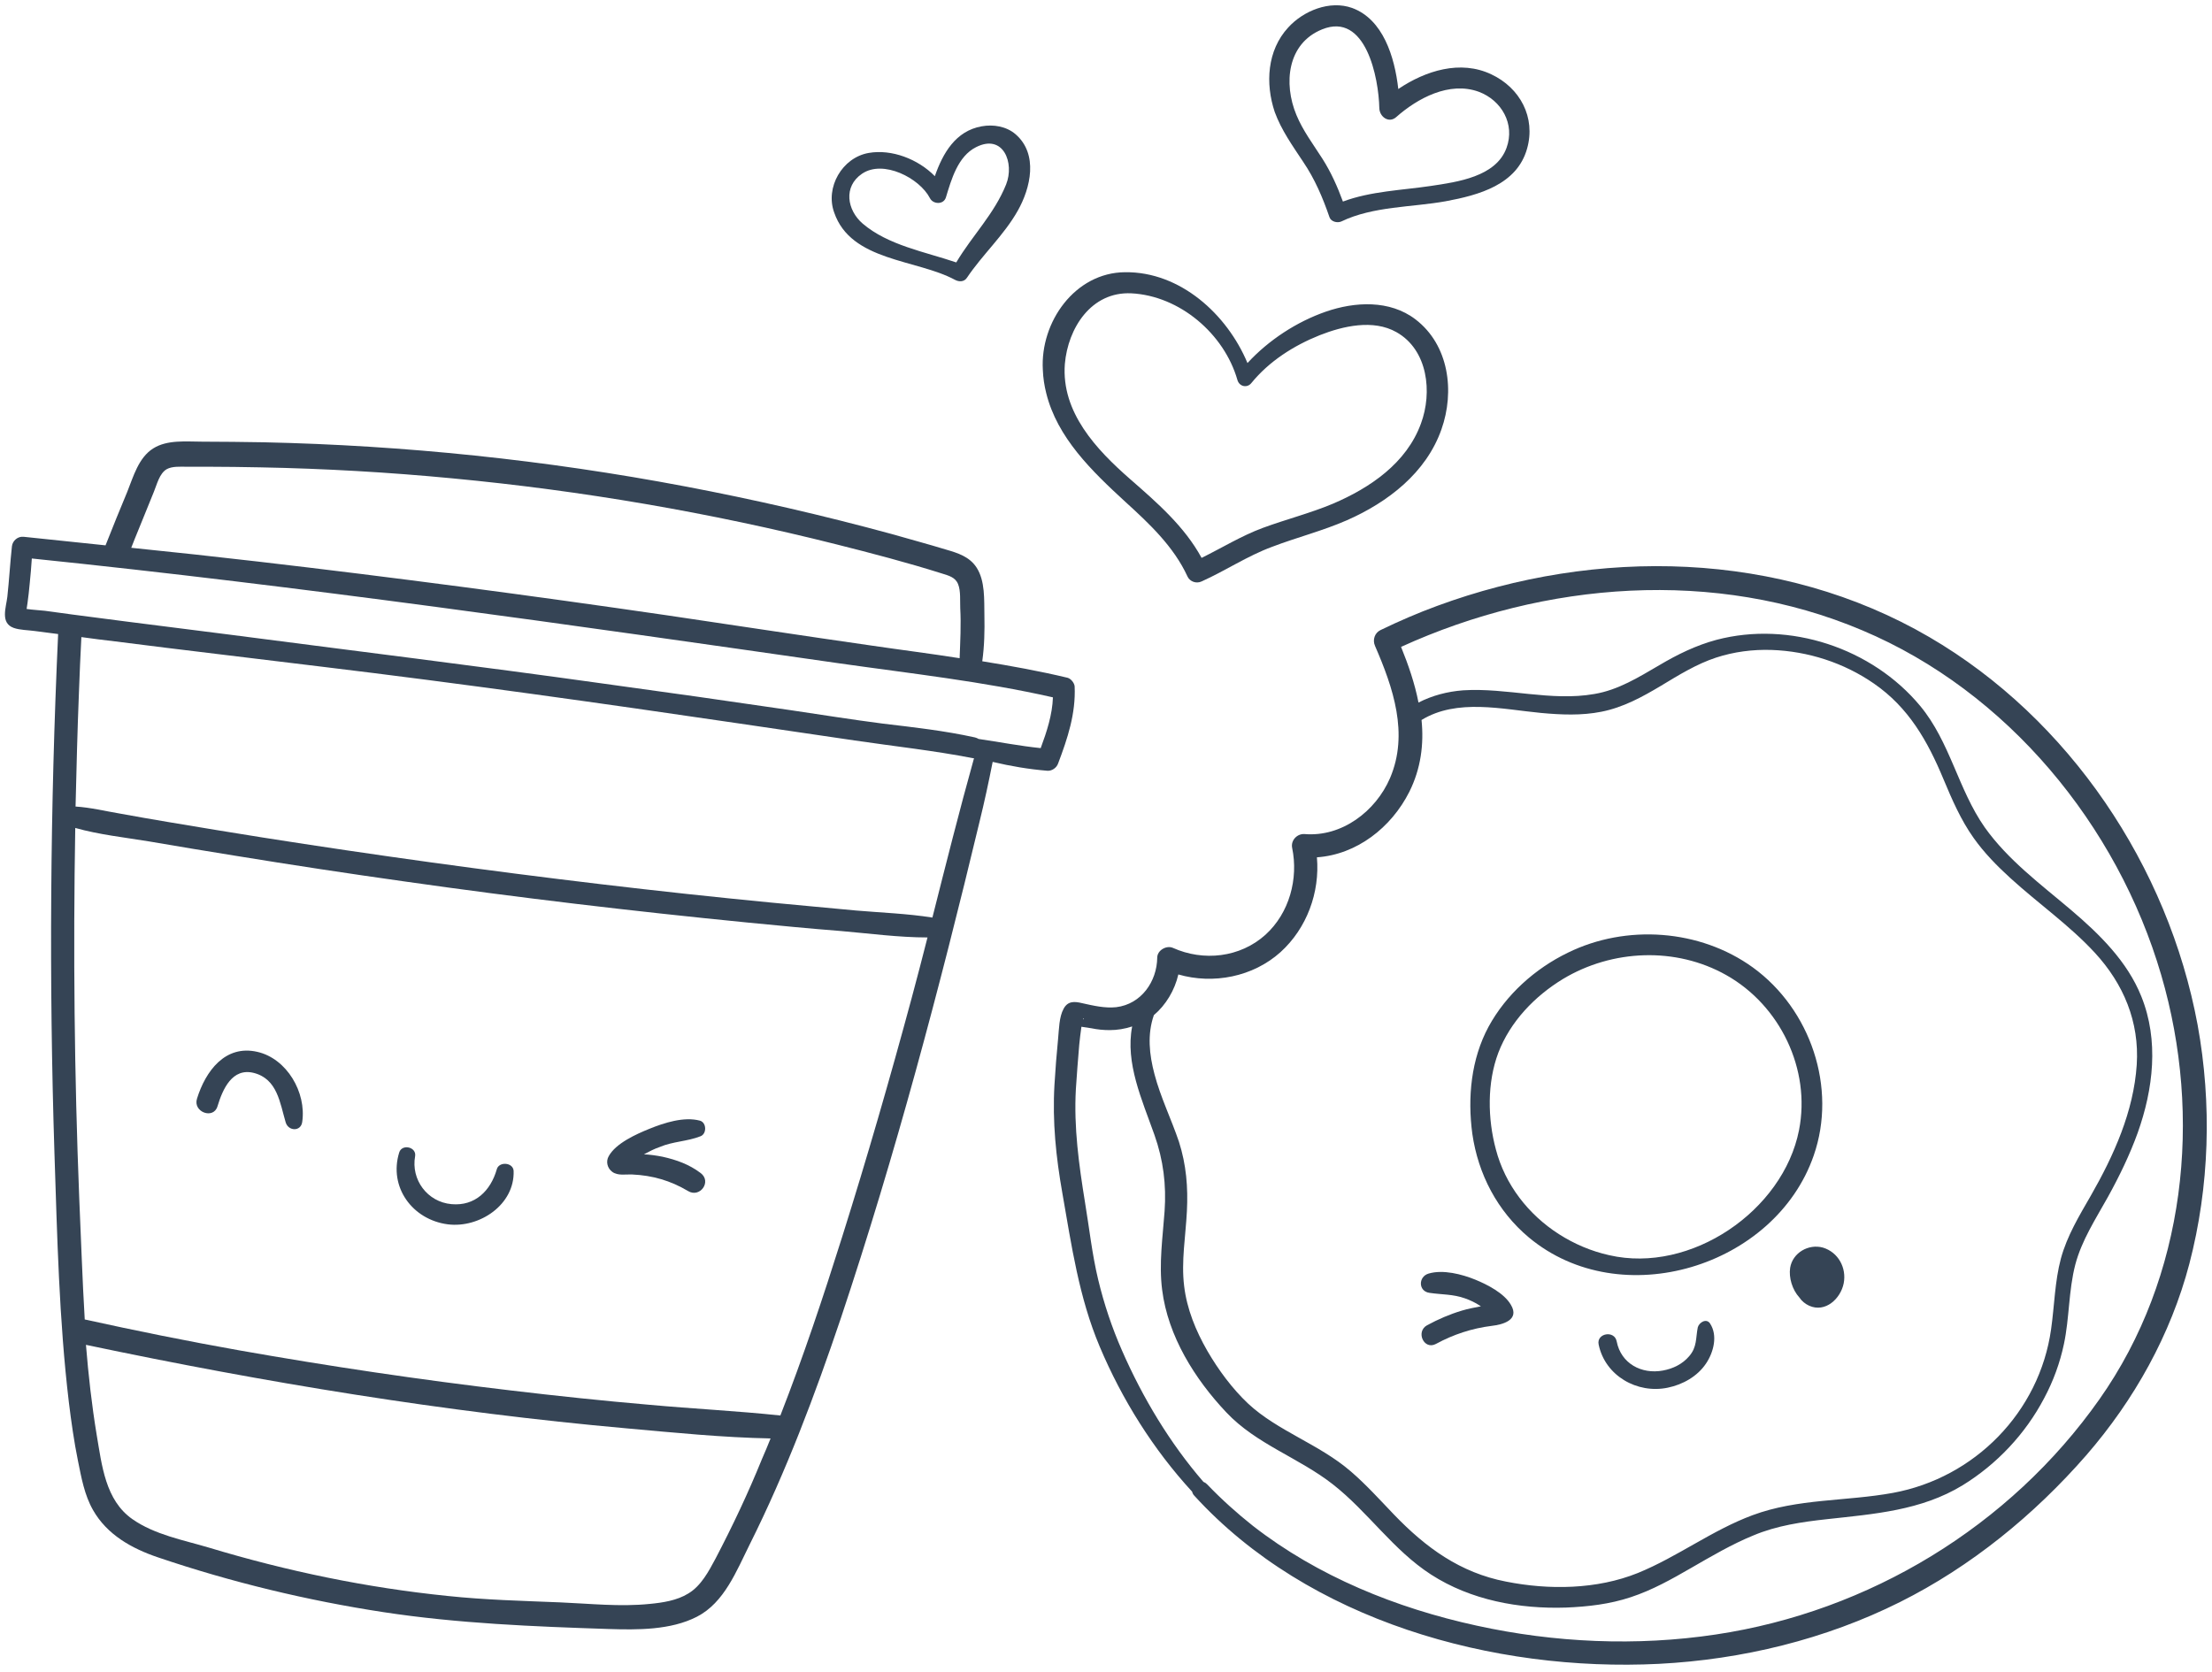
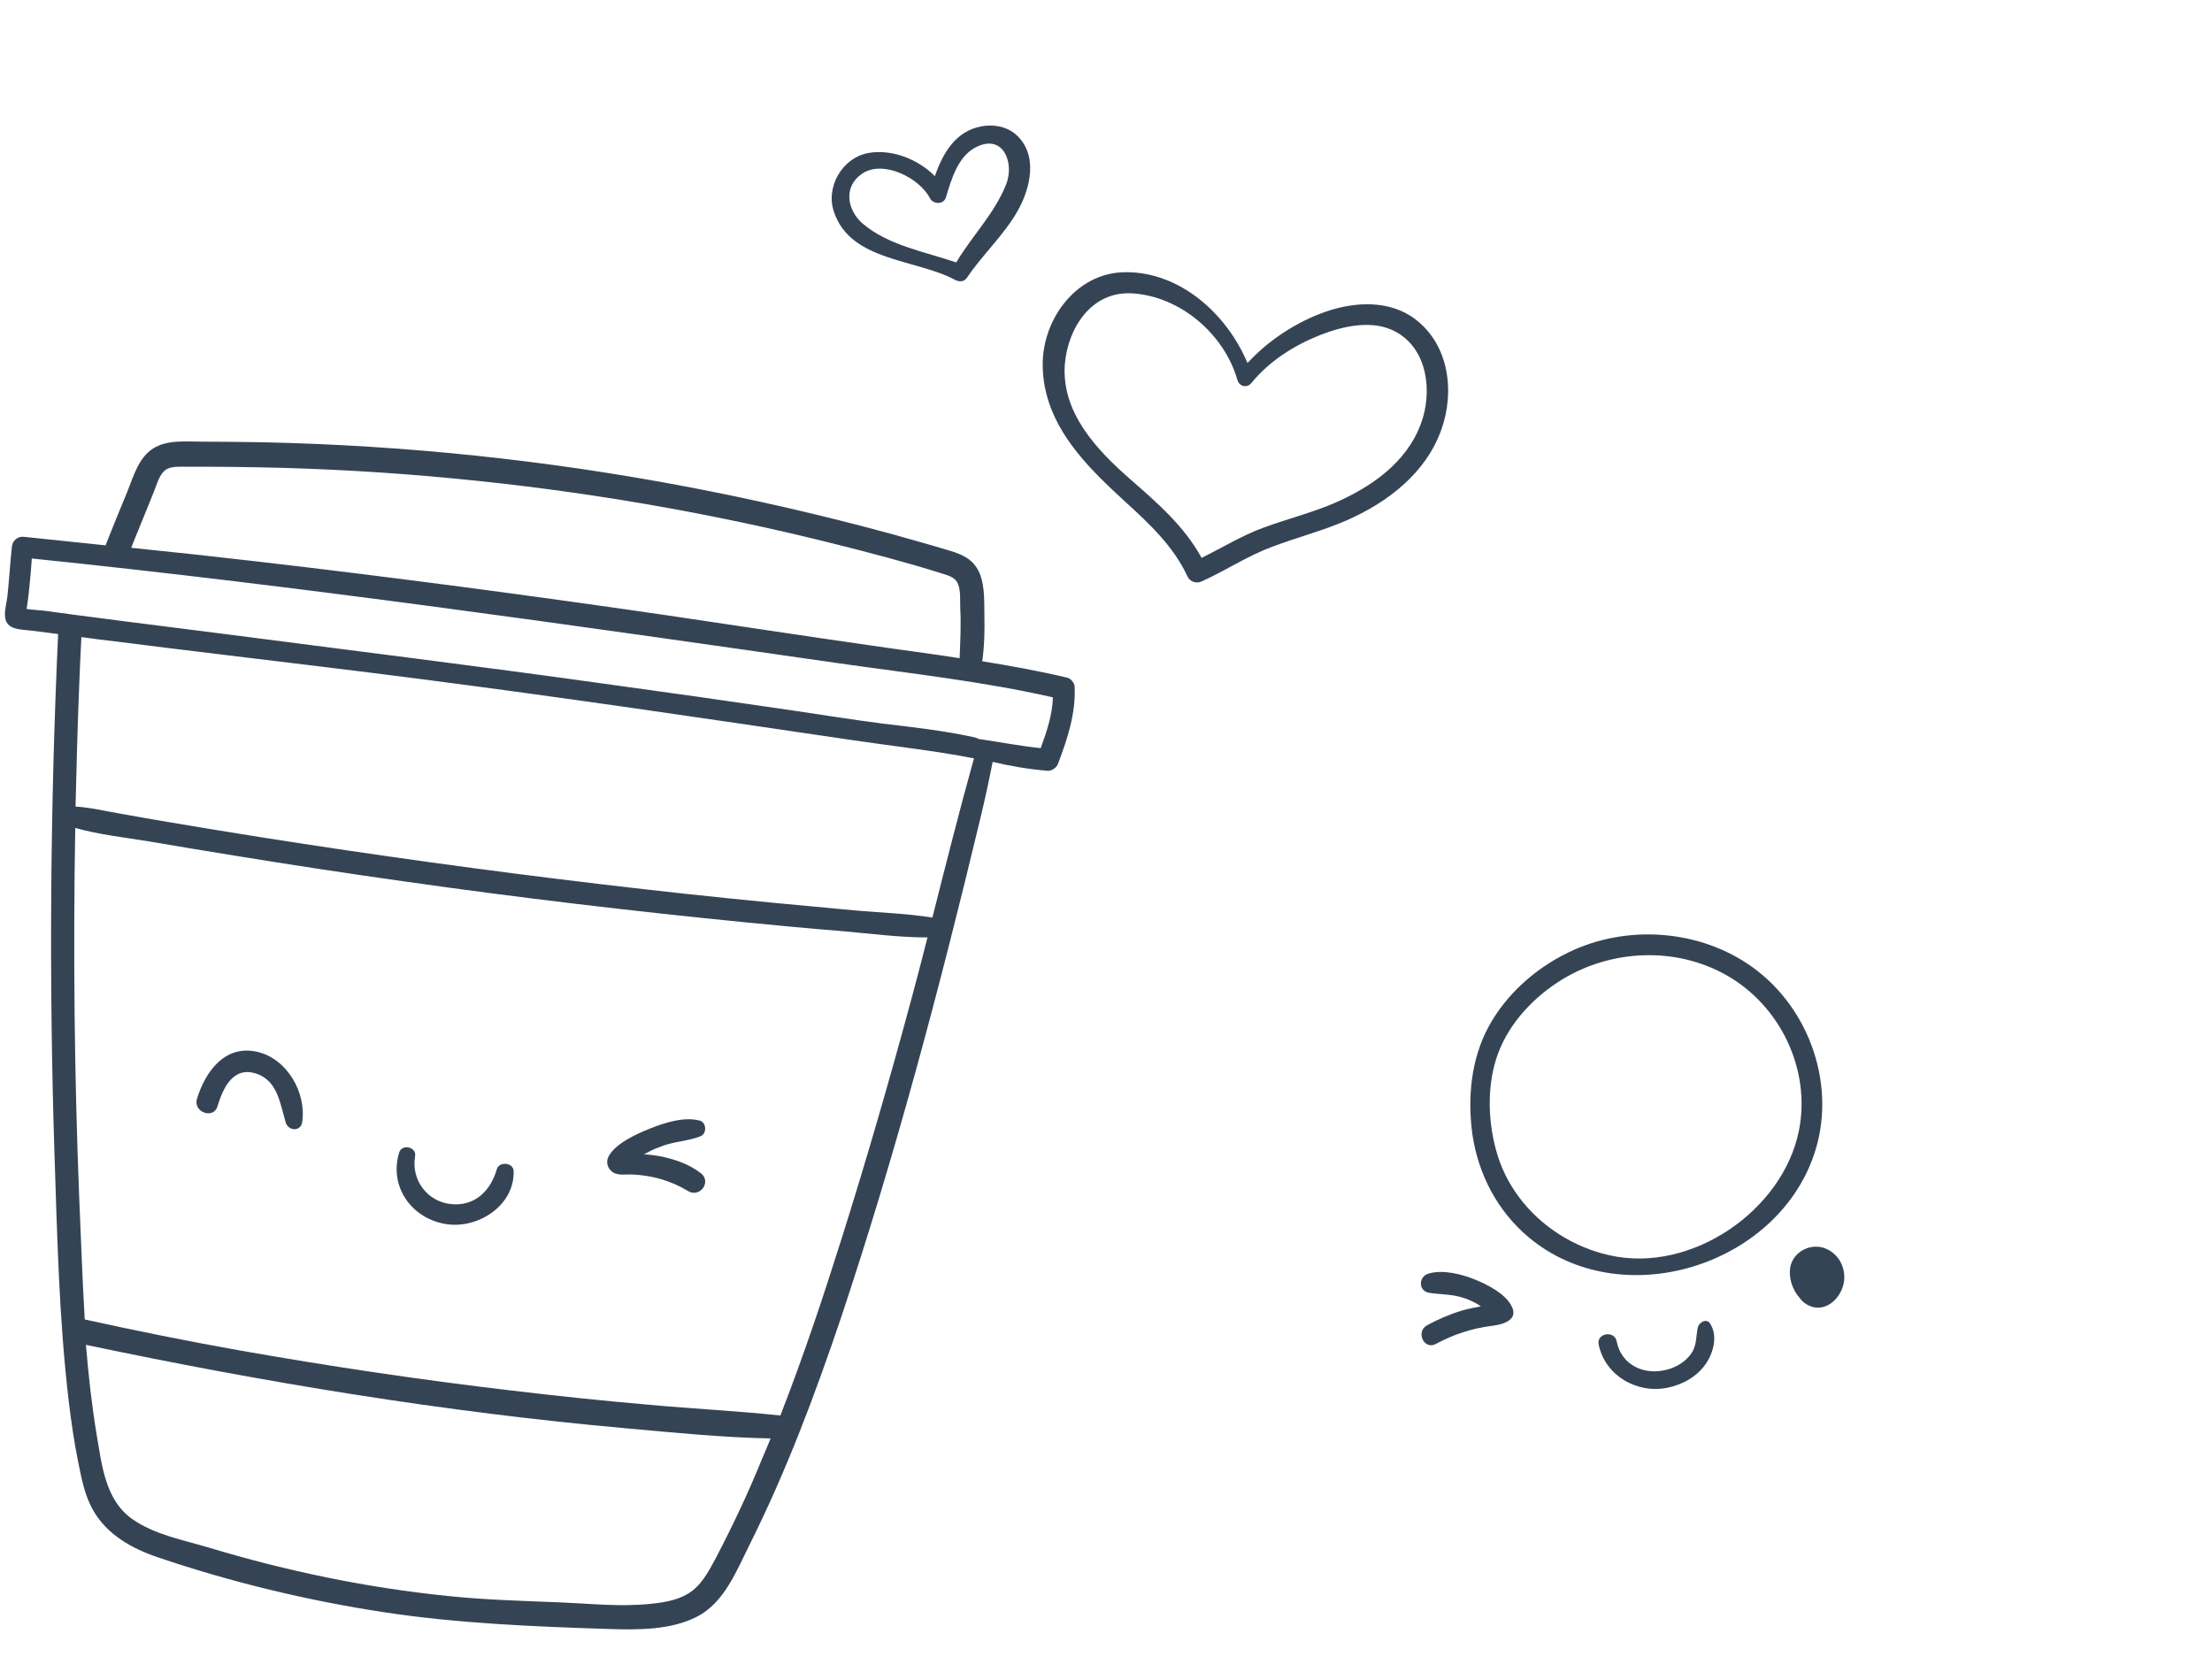
<svg xmlns="http://www.w3.org/2000/svg" fill="#354455" height="546.7" preserveAspectRatio="xMidYMid meet" version="1" viewBox="-1.4 87.0 723.1 546.7" width="723.1" zoomAndPan="magnify">
  <g id="change1_1">
-     <path d="M717,422.1c-9.6-51.8-41.9-100.1-87.7-126.8c-48.7-28.4-108.8-29.4-160.9-10.2c-6.3,2.3-12.5,5-18.5,7.9 c-1.9,0.9-2.7,3.2-1.8,5.2c5.9,13.6,11.1,28.7,4.9,43.2c-4.7,10.9-15.8,19.3-27.9,18.3c-2.4-0.2-4.6,2-4.1,4.5 c2.1,10.1-0.9,21.3-8.7,28.4c-8.3,7.5-20.3,8.8-30.3,4.3c-2.1-0.9-5.1,0.8-5.1,3.2c-0.1,7.8-5.2,15.2-13.4,16.2 c-3.7,0.4-7.5-0.5-11.1-1.3c-2.5-0.6-4.7-0.8-6.1,1.8c-1.5,2.7-1.5,6.7-1.8,9.7c-0.5,5.1-0.9,10.1-1.2,15.2 c-0.7,12.1,0.5,23.6,2.6,35.5c3,17.1,5.4,34,12.2,50.1c7.3,17.3,17.5,33.6,30.2,47.4c0.1,0.4,0.3,0.9,0.7,1.3 c37.4,41,97.8,57.7,151.9,55c27.2-1.4,54.4-8,78.8-20.2c23.2-11.6,43.9-28.5,60.9-48c15.7-18.1,27.6-39.4,33.7-62.6 C720.9,474.9,721.7,447.9,717,422.1z M383.8,405.6c11.4,3.3,24.4,0.8,33.4-7.3c8.6-7.8,12.9-19.5,11.9-31 c13-0.9,24.3-9.7,30.2-21.4c3.8-7.6,4.8-15.6,4-23.5c11.6-7.1,26.4-3.5,39.1-2.3c6.5,0.6,13.2,0.9,19.7-0.4 c7.1-1.4,13.3-4.8,19.5-8.5c5.8-3.5,11.6-7.1,18-9.2c5.8-1.9,12-2.7,18.1-2.5c11.9,0.4,23.7,4.2,33.5,11 c11.3,7.8,17.5,18.7,22.7,31.2c2.8,6.7,5.7,13.4,9.9,19.3c3.4,4.8,7.6,9.1,12,13.1c9.1,8.3,19.3,15.4,27.6,24.4 c9.4,10.2,14.6,22.6,13.7,36.6c-1,15.3-7.5,29.7-15,42.8c-3.8,6.6-7.8,13.2-9.8,20.6c-2,7.5-2.1,15.4-3.2,23.1 c-3.8,27.1-25,48.6-51.7,53.5c-15.3,2.8-31.1,1.8-45.9,7.3c-13.2,4.9-24.5,13.6-37.5,18.9c-13.4,5.4-29.1,5.6-43.1,2.8 c-15-2.9-26.2-11.1-36.6-21.9c-4.6-4.8-9.1-9.8-14.1-14.1c-5.2-4.5-11.2-7.8-17.1-11.1c-5.7-3.2-11.7-6.6-16.5-11.1 c-5.2-4.9-9.7-11-13.3-17.2c-3.8-6.6-6.7-13.7-7.6-21.2c-1-8.1,0.5-16.4,0.9-24.5c0.4-7.8-0.2-15.2-2.6-22.7 c-2.5-7.4-6-14.5-8-22.1c-1.7-6.4-2.4-13-0.2-19.3C379.7,415.6,382.6,410.8,383.8,405.6z M352.7,420.3 C352.5,419.6,353.1,420.1,352.7,420.3L352.7,420.3z M684.9,544.5c-29.3,41.6-75.3,69.4-125.4,76.9c-25.9,3.9-52.7,2.7-78.2-2.9 c-26.2-5.7-51.9-16.1-73.1-32.6c-5.3-4.2-10.3-8.7-15-13.6c-0.4-0.4-0.7-0.6-1.2-0.8c-11-12.7-19.9-27.6-26.6-42.9 c-3.3-7.5-5.9-15.3-7.8-23.2c-2-8.3-2.9-16.8-4.3-25.2c-2-12.4-3.7-24.5-3-37.1c0.3-4.8,0.7-9.7,1.1-14.5c0.2-1.9,0.4-3.8,0.7-5.8 c0,0,0-0.1,0-0.1c1.2,0.2,2.6,0.4,3.3,0.5c1.9,0.4,3.9,0.6,5.9,0.6c2.5,0,5-0.4,7.4-1.2c-2.3,12,3.2,23.9,7.3,35.5 c2.9,8.2,3.9,16.3,3.3,24.9c-0.6,8.5-1.9,17.1-0.8,25.7c1.9,15.2,10.7,29.2,21,40.1c9.8,10.4,23.7,14.8,34.8,23.5 c11.5,9,19.7,21.5,32.1,29.5c13,8.4,28.9,11.3,44.1,10.8c7.2-0.3,14.3-1.1,21.2-3.4c7-2.3,13.4-5.9,19.8-9.6 c6.6-3.8,13.2-7.7,20.3-10.6c7.6-3.2,15.8-4.4,24-5.3c15.4-1.7,30.8-2.8,44.4-11.1c11.2-6.9,20.5-16.8,26.6-28.4 c3-5.6,5.2-11.6,6.5-17.8c1.8-8.5,1.5-17.4,3.7-25.9c2.1-8,6.7-15,10.7-22.2c3.7-6.7,7.1-13.7,9.7-20.9c5.1-14.3,7-30.2,1.2-44.6 c-4.6-11.5-13.7-20.4-23-28.3c-9.9-8.4-20.6-16.3-28.2-27c-8.7-12.4-11.3-27.9-21.1-39.7c-15.7-18.9-42.7-27.9-66.6-21.6 c-6.7,1.8-12.8,4.8-18.7,8.3c-6.7,3.9-13.4,8.1-21.2,9.4c-14.2,2.5-28.6-2.1-42.9-1.2c-5.2,0.4-10.1,1.7-14.6,4 c-1.2-6.2-3.3-12.3-5.7-18.2c46.9-21.4,102.7-25.8,150.8-5.4c47.4,20,83.4,63.7,97.7,112.7C718.7,452.2,713.1,504.5,684.9,544.5z" />
    <path d="M498.4,491.6c30.1,25.1,80.5,9.6,93.1-26.8c7.7-22.1-1-47.8-19.9-61.5c-17.3-12.5-41.4-14.2-60.5-4.8 c-10.7,5.2-20.2,13.7-25.9,24.2c-5.7,10.6-6.9,23.1-5.3,35C481.8,470.9,488.1,483,498.4,491.6z M488.4,431.2 c3.9-10.2,11.9-18.5,21.1-24.1c16.1-9.7,36.9-10.6,53.4-1.3c17.6,9.9,27.7,30.8,23.8,50.7c-5.2,26.4-35.4,47-62,40.9 c-5.9-1.3-11.5-3.7-16.5-6.9c-10-6.4-17.6-16.2-20.6-27.7C484.9,452.8,484.7,441,488.4,431.2z" />
    <path d="M583.8,501.5c-0.5,3.2,0.7,7.2,3,9.7c0.8,1.2,1.9,2.1,3.2,2.7c5.3,2.4,10.3-2.3,11.3-7.3c1-5.1-1.8-10.2-6.8-11.7 C589.8,493.6,584.6,496.6,583.8,501.5z" />
    <path d="M553.6,521c-0.7,3.5-0.2,6.4-2.8,9.4c-2.2,2.6-5.3,4.1-8.6,4.7c-7,1.3-13.7-2.3-15.1-9.5c-0.7-3.8-6.7-2.7-5.9,1 c2.1,10.2,12.6,16.2,22.6,14.1c4.9-1,9.7-3.7,12.5-7.9c2.5-3.7,3.9-9.2,1.3-13.1C556.4,517.9,554,519.4,553.6,521z" />
    <path d="M344.5,336.6c3.1-8.2,5.8-16.3,5.4-25.2c-0.1-1.1-1.2-2.5-2.3-2.8c-9.2-2.2-18.6-3.9-27.9-5.4c0.7-5,0.8-10,0.7-15 c-0.1-5,0.3-11.3-2.6-15.7c-2.3-3.5-6.1-4.7-9.9-5.8c-5.9-1.8-11.9-3.4-17.8-5.1c-22.4-6.1-45-11.3-67.7-15.6 c-45.4-8.6-91.5-13.4-137.7-14.4c-6.7-0.1-13.3-0.2-20-0.2c-5.2,0-11.4-0.7-16,2.2c-4.8,3-6.5,9.2-8.5,14.2 c-2.4,5.8-4.8,11.6-7.1,17.5c-8.9-0.9-17.9-1.9-26.8-2.8c-1.9-0.2-3.6,1.3-3.8,3.1c-0.6,5.5-0.9,11-1.5,16.5 c-0.4,3.5-2.4,8.6,2.1,10.2c2,0.7,4.6,0.7,6.8,1c2.6,0.3,5.1,0.7,7.7,1c-2.6,56.6-3,113.2-1.2,169.8c0.9,27.1,1.5,54.4,4.7,81.3 c0.8,6.5,1.7,12.9,3,19.3c1.1,5.4,2.1,11.1,4.9,16c4.6,8.1,12.7,12.6,21.3,15.5c23.9,8.1,48.8,14.1,73.7,17.9 c24.3,3.7,49,4.7,73.5,5.5c9.5,0.3,20.3,0.4,28.9-4c9-4.6,13-15.1,17.3-23.7c11.9-23.8,21.3-48.8,29.8-74 c17.8-53.3,32.2-107.6,45.3-162.2c1.6-6.5,3-13,4.3-19.6c5.9,1.4,11.8,2.4,17.9,2.9C342.4,339.1,344,338.1,344.5,336.6z M46.1,254.7c0.9-2.3,1.9-4.6,2.8-6.9c1-2.4,1.8-6,4.2-7.4c1.8-1,4.4-0.8,6.4-0.8c2.4,0,4.8,0,7.1,0c5.7,0,11.4,0.1,17.1,0.2 c21,0.4,41.9,1.6,62.8,3.6c42.3,4,84.3,11.2,125.6,21.6c11.5,2.9,23,5.9,34.4,9.5c2.2,0.7,4.4,1.2,5.3,3.5c0.9,2.2,0.6,5.5,0.7,7.8 c0.3,5.5,0,10.9-0.2,16.4c-9.5-1.5-19.1-2.7-28.6-4.1c-22.3-3.2-44.6-6.6-66.9-9.9c-44.6-6.5-89.2-12.4-133.9-17.6 c-13.8-1.6-27.6-3.1-41.4-4.5C43,262.2,44.6,258.5,46.1,254.7z M7.3,286.1c0.1-0.7,0.2-1.4,0.3-2c0.3-2.1,0.5-4.1,0.7-6.2 c0.3-2.7,0.5-5.5,0.7-8.3c88.3,9.1,176.2,21.7,264.1,34.3c23.2,3.3,46.8,5.9,69.7,11.1c-0.2,5.7-2,11.2-4,16.6 c-6.8-0.7-13.5-2-20.3-3c-0.3-0.2-0.8-0.4-1.2-0.5c-10-2.2-19.9-3.3-30-4.5c-10.1-1.3-20.1-2.9-30.2-4.4c-20.4-3-40.8-5.9-61.3-8.7 c-40.7-5.7-81.4-10.7-122.1-16c-11.3-1.4-22.6-2.9-33.9-4.3c-5.9-0.8-11.8-1.5-17.7-2.3c-2.9-0.4-5.9-0.8-8.8-1.2 C11.5,286.5,9.3,286.4,7.3,286.1z M303.4,387c-8.2-1.3-16.7-1.6-24.9-2.3c-9.3-0.9-18.6-1.7-27.8-2.6c-18.6-1.8-37.1-3.8-55.6-6 c-37-4.4-74-9.5-110.8-15.3c-10.2-1.6-20.3-3.3-30.5-5c-5.3-0.9-10.6-1.8-16-2.8c-4.8-0.8-9.6-2-14.5-2.3 c0.3-12.4,0.6-24.8,1.1-37.2c0.2-6.1,0.5-12.1,0.8-18.2c3.7,0.5,7.4,1,11,1.4c22.6,2.9,45.2,5.5,67.8,8.3 c45.6,5.5,91.1,11.9,136.6,18.6c12.5,1.8,24.9,3.7,37.4,5.5c12.9,1.9,25.9,3.3,38.7,5.8c0.1,0,0.2,0,0.3,0 C312.2,352.1,307.8,369.6,303.4,387z M232.5,596.6c-2.2,4.1-4.7,8.9-8.9,11.4c-3.7,2.3-8.4,3-12.6,3.4c-9.7,1-19.6-0.1-29.3-0.5 c-12.3-0.5-24.5-0.8-36.8-2.1c-26.5-2.7-52.5-8.1-78-15.8c-8.4-2.5-17.7-4.2-25-9.3c-8.9-6.2-10-17.7-11.7-27.6 c-1.6-9.7-2.7-19.5-3.5-29.4c58.4,12.3,117.3,22,176.7,27.3c15.6,1.4,31.4,3,47.1,3.3c-0.9,2.2-1.8,4.5-2.8,6.7 C243.2,575.1,238.1,585.9,232.5,596.6z M273.9,491.4c-6.2,19.7-12.7,39.2-20.2,58.4c-14.2-1.5-28.6-2.2-42.8-3.5 c-15.1-1.3-30.3-2.9-45.4-4.7c-29.7-3.5-59.3-7.9-88.7-13.1c-16.9-3-33.7-6.4-50.5-10.1c-0.8-13.3-1.2-26.6-1.8-39.7 c-1.6-40.3-2-80.7-1.3-121c7.8,2.2,16.2,3.1,24.1,4.4c9.4,1.6,18.9,3.2,28.3,4.7c18.4,3,36.8,5.8,55.3,8.4 c37.2,5.3,74.4,9.7,111.8,13.4c10.3,1,20.5,2,30.8,2.8c9.3,0.8,18.9,2.1,28.3,2.1c-1.7,6.6-3.4,13.3-5.2,19.9 C289.5,439.7,282,465.7,273.9,491.4z" />
    <path d="M161,469.3c-2,7-7.1,12.1-14.8,11.4c-7.9-0.7-13.3-8-11.9-15.7c0.5-3-4.3-4.1-5.2-1.2c-3.5,11.3,4.3,22,15.9,23.5 c10.3,1.3,21.9-6.4,21.5-17.5C166.3,467,161.7,466.7,161,469.3z" />
    <path d="M465.9,509.7c4,0.6,7.7,0.4,11.6,1.8c1.7,0.6,3.4,1.4,4.9,2.4c0.1,0.1,0.2,0.1,0.3,0.2c-2.1,0.4-4.2,0.8-6.2,1.4 c-4,1.2-7.7,2.8-11.4,4.8c-3.8,2.1-1,8.2,2.9,6.1c5.7-3.1,11.8-5.1,18.2-5.9c3.6-0.4,9.3-1.9,6.3-6.9c-2.2-3.8-7.7-6.6-11.6-8.2 c-4.4-1.8-10.6-3.4-15.3-2C462.2,504.4,462.2,509.2,465.9,509.7z" />
    <path d="M340.6,215.5c3.6,14.6,14.9,25.5,25.9,35.6c7.8,7.1,15.8,14.6,20.3,24.4c0.8,1.7,2.9,2.4,4.6,1.6c7.8-3.5,14.9-8.3,23-11.3 c8.1-3.1,16.5-5.2,24.5-8.7c13.4-5.9,25.9-15.5,30.9-29.7c4.4-12.4,2.5-27.6-8.5-36c-8.4-6.4-19.8-5.8-29.3-2.5 c-9.5,3.3-18.7,9.3-25.6,16.8c-6.7-16-22-29.9-40-29.7c-16.4,0.1-27.8,16.3-26.9,31.9C339.6,210.6,340,213.1,340.6,215.5z M368.4,182.9c15.9,0.8,30.4,13.3,34.7,28.3c0.6,2.2,3.2,2.8,4.6,1c5.8-7.1,13.8-12.2,22.3-15.6c7.6-3,17.5-5.3,25.1-1 c10.3,5.8,11.8,19.7,8,29.9c-4.7,12.9-16.6,21-28.8,26.2c-7.4,3.1-15.3,5.1-22.9,7.9c-7,2.6-13.3,6.5-20,9.8 c-5.6-10.3-14.6-18.1-23.3-25.7c-11.1-9.7-22.6-21.9-21.4-37.7C347.7,194.3,355.3,182.3,368.4,182.9z" />
    <path d="M310.8,178.5c1.3,0.7,3,0.7,3.9-0.7c5.1-7.6,12.1-13.9,16.6-21.9c4.2-7.4,6.8-18.5-0.7-25c-3-2.6-7.3-3.3-11.1-2.6 c-8.5,1.5-12.7,8.8-15.3,16.3c-5.5-5.6-14.1-8.9-21.6-7.6c-8.7,1.5-14.3,11.3-11.3,19.5C276.8,172.5,298.2,171.7,310.8,178.5z M280.4,143.8c6.9-4.7,18.8,1.4,22.2,8c1,2,4.4,2.2,5.2-0.2c1.8-5.9,3.9-13.5,9.9-16.5c8.9-4.5,12.6,5.2,9.8,12.2 c-3.9,9.7-11,16.6-16.3,25.5c-10.3-3.5-22.3-5.6-30.6-12.7C275.5,155.7,274.2,148,280.4,143.8z" />
-     <path d="M424.6,139.9c3.8,5.6,6.4,11.7,8.6,18.1c0.5,1.5,2.6,2,3.9,1.4c10.4-5,23-4.6,34.1-6.6c10.8-2,23.3-5.4,26.6-17.2 c2.9-10.2-2.3-19.9-11.7-24.3c-10.1-4.8-21.5-1.2-30.4,4.8c-1.2-10.6-5-22.8-15.1-26.5c-7.3-2.6-15.9,0.9-20.9,6.4 c-6.9,7.5-7.5,18.3-4.4,27.6C417.5,129.6,421.1,134.6,424.6,139.9z M430.8,96.6c14.3-5.8,18.5,15.9,18.7,25.8 c0.1,2.8,3.1,5,5.5,2.9c7-6.2,17.4-11.8,27-8.3c7.5,2.8,11.9,10.6,9.1,18.3c-3.4,9.5-16.1,11.2-24.8,12.5 c-9.4,1.4-19.6,1.7-28.7,5.1c-1.8-4.9-3.9-9.6-6.7-14c-3-4.7-6.4-9.2-8.5-14.3C418.1,114.3,419.4,101.2,430.8,96.6z" />
    <path d="M227.6,458.5c2.1-0.8,2-4.5-0.2-5.1c-5.2-1.4-11.7,0.7-16.6,2.7c-4.2,1.7-10.9,4.7-13.2,8.9c-1,1.7-0.5,3.9,1.1,5.1 c1.8,1.4,4.5,0.8,6.6,0.9c6.6,0.3,12.5,2,18.2,5.4c3.9,2.4,7.9-3.1,4.1-5.9c-3.7-2.8-7.9-4.3-12.4-5.3c-2-0.4-4.1-0.7-6.1-0.8 c1.7-0.9,3.4-1.8,5.2-2.4C218.5,460.2,223.3,460.2,227.6,458.5z" />
    <path d="M82.7,430.9c-10.5-2.4-16.9,6.3-19.7,15.3c-1.4,4.4,5.4,6.9,6.7,2.5c1.7-5.6,4.8-12.7,11.9-10.9c7.7,2,8.5,9.8,10.4,16.2 c0.9,2.9,5,3,5.4-0.2C98.8,444.2,92.4,433.1,82.7,430.9z" />
  </g>
</svg>